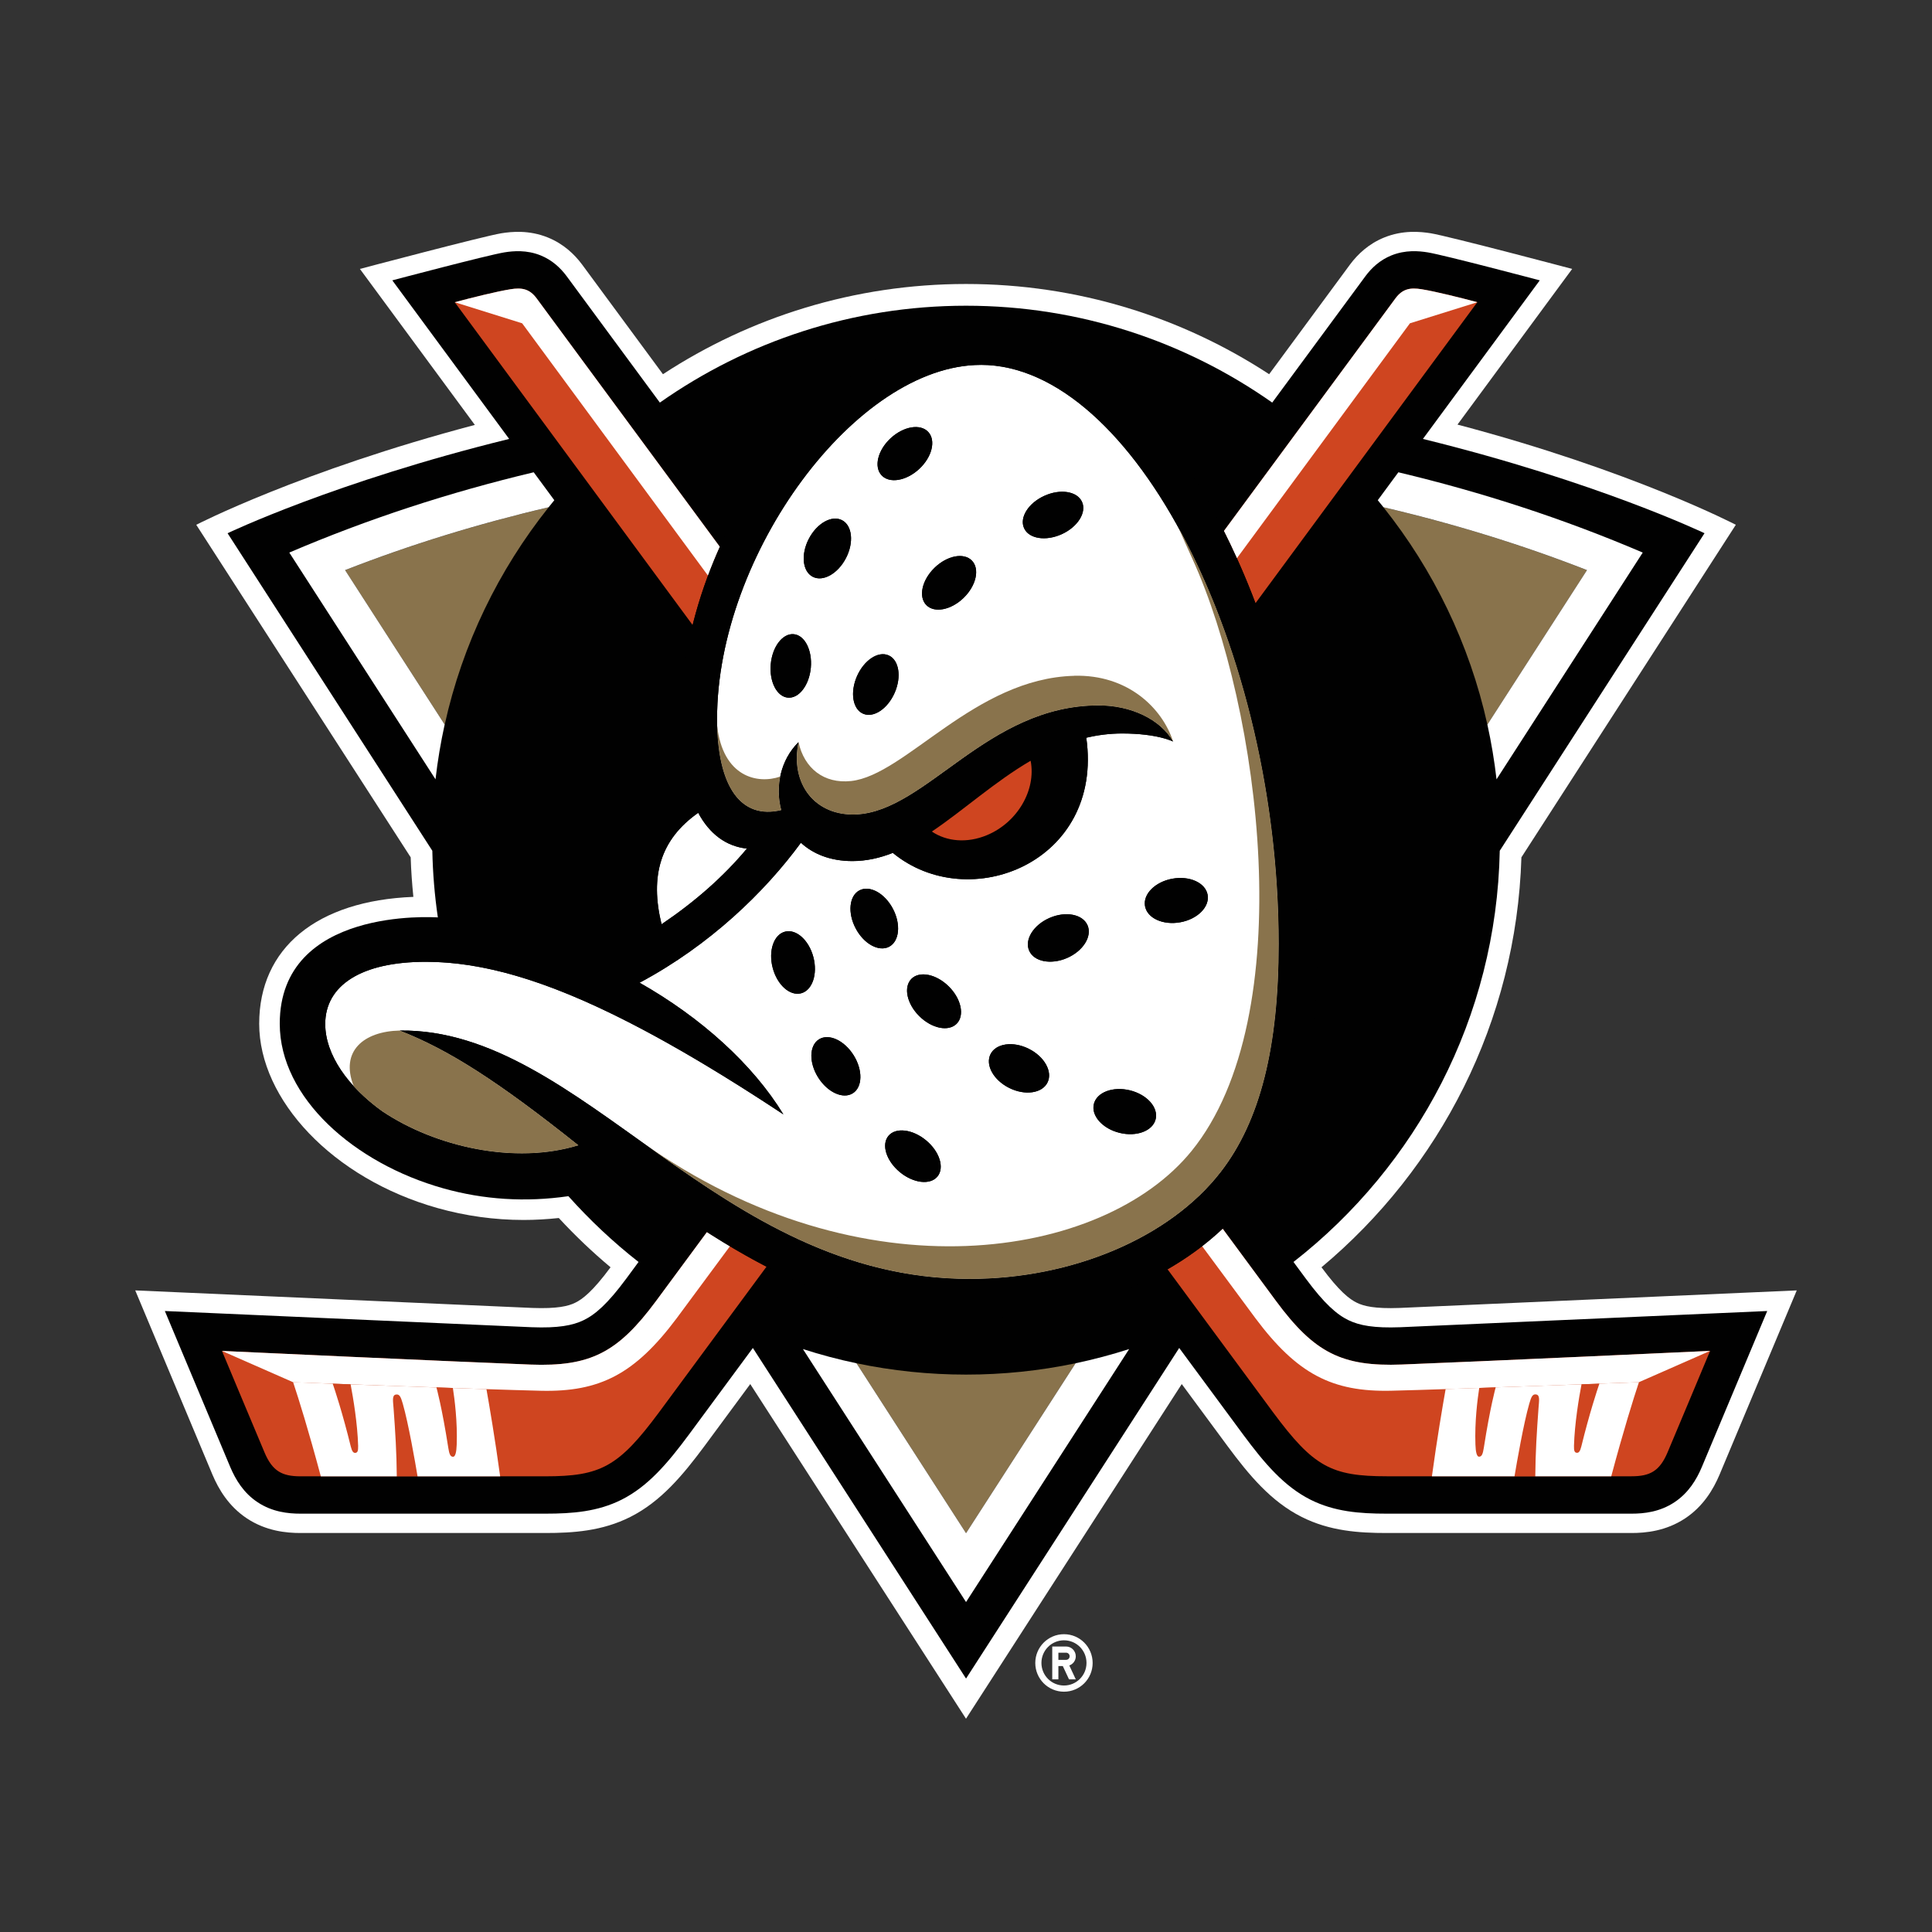
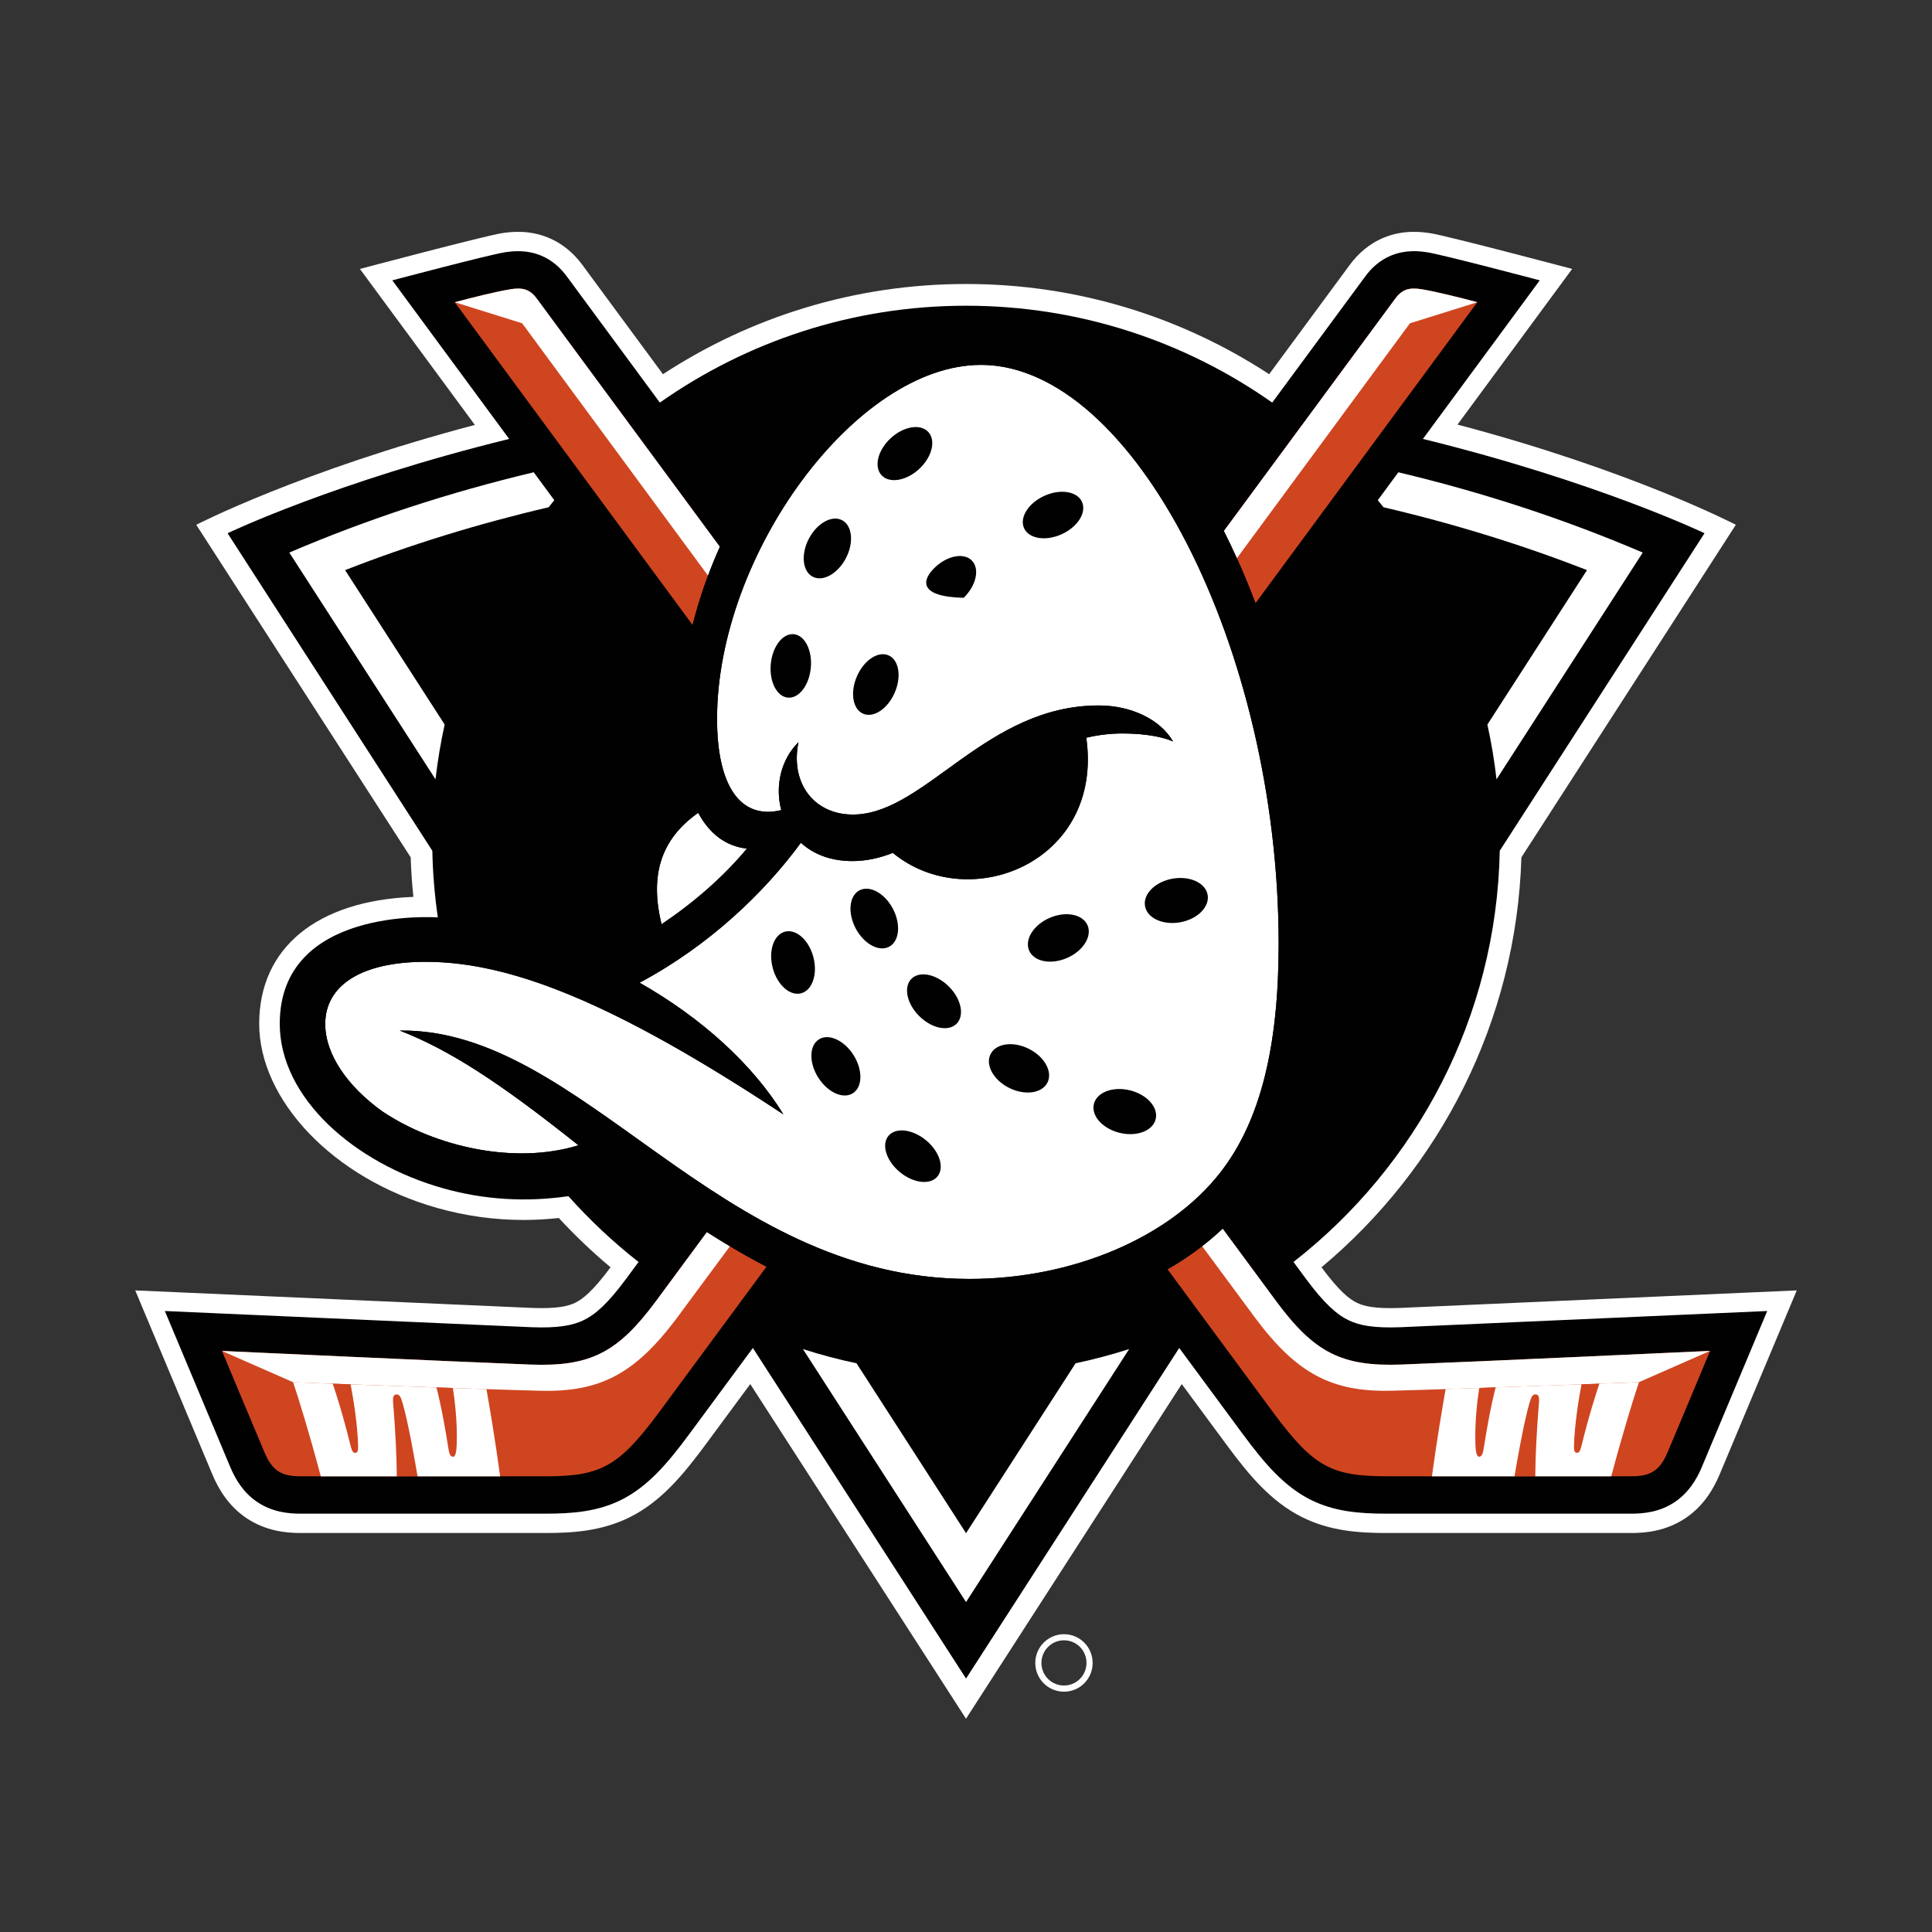
<svg xmlns="http://www.w3.org/2000/svg" width="100" height="100" viewBox="0 0 100 100" fill="none">
  <rect x="0" y="0" width="100" height="100" fill="#333333" stroke="none" />
  <g clip-path="url(#clip0_414_585)">
    <path d="M72.446 67.699C71.152 67.748 70.591 67.604 70.238 67.434C69.849 67.247 69.322 66.842 68.4 65.594C74.514 60.487 78.487 52.891 78.748 44.375L89.846 27.163C89.846 27.163 84.482 24.361 75.439 21.977C79.042 17.087 81.375 13.92 81.375 13.92C81.375 13.92 74.992 12.228 74.061 12.075C73.53 11.989 72.622 11.897 71.646 12.293C70.838 12.62 70.272 13.162 69.877 13.691C69.849 13.728 68.239 15.915 65.691 19.369C61.176 16.416 55.786 14.699 50.002 14.699C44.219 14.699 38.829 16.416 34.314 19.369C32.919 17.476 31.524 15.583 30.128 13.691C29.734 13.162 29.167 12.62 28.358 12.293C27.382 11.897 26.477 11.989 25.944 12.075C25.013 12.228 18.629 13.92 18.629 13.92C18.629 13.92 20.968 17.094 24.578 21.994C15.559 24.374 10.158 27.163 10.158 27.163L21.257 44.375C21.278 45.064 21.328 45.744 21.396 46.422C16.398 46.618 13.416 49.064 13.416 52.99C13.416 56.915 17.212 61 22.65 62.53C24.099 62.938 25.597 63.145 27.103 63.145C27.702 63.145 28.315 63.109 28.924 63.044C29.762 63.95 30.657 64.804 31.602 65.594C30.68 66.84 30.153 67.247 29.764 67.434C29.412 67.604 28.853 67.746 27.556 67.699C27.563 67.699 7 66.791 7 66.791L10.997 76.329C11.311 77.071 11.827 77.96 12.781 78.593C13.777 79.251 14.822 79.348 15.55 79.348H28.221C29.67 79.348 31.17 79.249 32.624 78.517C34.213 77.717 35.343 76.354 36.457 74.857C36.767 74.441 37.599 73.311 38.833 71.639L50 88.961L61.167 71.639C62.401 73.311 63.233 74.439 63.543 74.857C64.654 76.356 65.785 77.717 67.376 78.517C68.83 79.249 70.33 79.348 71.779 79.348H84.45C85.178 79.348 86.223 79.251 87.219 78.593C88.173 77.96 88.689 77.071 89.003 76.329L93 66.791C93 66.791 72.438 67.699 72.444 67.699H72.446Z" fill="white" />
    <path d="M72.483 68.697C71.115 68.749 70.367 68.607 69.804 68.336C69.195 68.043 68.55 67.481 67.593 66.188C67.495 66.055 67.275 65.757 66.951 65.319C73.312 60.358 77.46 52.675 77.627 44.035L88.225 27.6C88.225 27.6 82.663 24.933 73.65 22.719C75.666 19.983 77.682 17.247 79.698 14.511C79.698 14.511 74.766 13.205 73.899 13.063C73.435 12.988 72.745 12.927 72.02 13.22C71.425 13.461 70.993 13.866 70.679 14.289C70.649 14.331 68.765 16.883 65.85 20.838C61.361 17.681 55.893 15.824 50.002 15.824C44.111 15.824 38.644 17.681 34.154 20.838C31.239 16.883 29.355 14.33 29.325 14.289C29.009 13.866 28.579 13.461 27.984 13.22C27.259 12.927 26.569 12.988 26.105 13.063C25.236 13.205 20.306 14.511 20.306 14.511L26.354 22.719C17.341 24.933 11.779 27.6 11.779 27.6L22.377 44.035C22.401 45.19 22.496 46.342 22.663 47.485C22.454 47.476 14.48 46.944 14.48 52.989C14.48 56.82 18.339 60.214 22.94 61.507C25.034 62.097 27.203 62.235 29.42 61.914C30.527 63.151 31.74 64.294 33.051 65.319C32.837 65.608 32.623 65.897 32.411 66.188C31.454 67.481 30.809 68.045 30.201 68.336C29.637 68.607 28.889 68.749 27.522 68.697L8.533 67.858L11.921 75.941C12.196 76.587 12.609 77.277 13.336 77.757C14.093 78.259 14.908 78.347 15.553 78.347H28.223C29.637 78.347 30.94 78.244 32.176 77.622C33.535 76.937 34.548 75.752 35.655 74.258C36.04 73.739 37.225 72.136 38.968 69.771L50.002 86.882L61.036 69.771C62.779 72.134 63.964 73.739 64.349 74.258C65.458 75.754 66.469 76.937 67.828 77.622C69.064 78.244 70.367 78.347 71.782 78.347H84.451C85.099 78.347 85.911 78.259 86.668 77.757C87.395 77.275 87.81 76.587 88.083 75.941L91.471 67.858L72.483 68.697Z" fill="#010101" />
-     <path d="M71.608 26.257C75.265 27.112 78.78 28.198 82.143 29.511L76.987 37.506C76.062 33.325 74.19 29.496 71.608 26.257ZM50.002 71.149C48.097 71.149 46.197 70.953 44.333 70.563L50.002 79.356L55.672 70.563C53.807 70.953 51.907 71.15 50.002 71.149ZM28.397 26.257C24.74 27.112 21.224 28.198 17.862 29.511L23.018 37.506C23.942 33.325 25.815 29.496 28.397 26.257Z" fill="#89734C" />
    <path d="M72.377 24.445C76.731 25.482 80.958 26.858 85.028 28.601L77.46 40.338C77.351 39.386 77.193 38.44 76.987 37.504L82.142 29.509C78.782 28.196 75.267 27.111 71.608 26.255C71.511 26.132 71.412 26.012 71.313 25.891C71.676 25.398 72.033 24.914 72.379 24.445H72.377ZM55.672 70.563L50.002 79.356L44.333 70.563C43.396 70.367 42.47 70.121 41.559 69.827L50.002 82.922L58.445 69.827C57.533 70.12 56.607 70.366 55.67 70.563H55.672ZM23.017 37.504L17.862 29.509C21.222 28.196 24.738 27.111 28.397 26.255C28.494 26.132 28.593 26.012 28.691 25.891C28.328 25.398 27.971 24.914 27.625 24.445C23.271 25.482 19.044 26.858 14.974 28.601L22.542 40.338C22.651 39.386 22.809 38.44 23.015 37.504H23.017Z" fill="white" />
    <path d="M63.349 27.481C68.413 20.614 72.113 15.594 72.227 15.443C72.592 14.95 72.984 14.87 73.588 14.97C74.306 15.086 75.591 15.406 76.466 15.641C76.466 15.641 71.513 22.364 64.985 31.22C64.489 29.907 63.941 28.656 63.349 27.481ZM37.259 28.303C34.099 24.017 30.939 19.731 27.777 15.445C27.412 14.952 27.021 14.873 26.417 14.972C25.698 15.088 24.413 15.409 23.538 15.643C23.538 15.643 28.919 22.945 35.851 32.352C36.197 30.963 36.674 29.603 37.259 28.303ZM72.556 70.627C69.445 70.746 68.025 70.016 66.043 67.335C65.122 66.089 64.202 64.842 63.283 63.595C62.438 64.391 61.479 65.092 60.43 65.695C63.33 69.629 65.36 72.379 65.897 73.104C67.985 75.919 68.905 76.412 71.782 76.412H84.452C85.406 76.412 85.903 76.139 86.309 75.183C86.716 74.226 88.515 69.922 88.515 69.922C88.515 69.922 76.305 70.486 72.558 70.627H72.556ZM36.593 63.769L33.959 67.337C31.977 70.016 30.558 70.746 27.447 70.63C23.699 70.488 11.489 69.924 11.489 69.924C11.489 69.924 13.289 74.23 13.695 75.186C14.101 76.143 14.598 76.414 15.553 76.414H28.223C31.097 76.414 32.017 75.921 34.107 73.107C34.651 72.373 36.722 69.569 39.676 65.561C38.684 65.049 37.661 64.453 36.593 63.769Z" fill="#CF4520" />
    <path d="M27.027 16.734L23.538 15.643C24.413 15.409 25.698 15.088 26.417 14.972C27.021 14.873 27.412 14.953 27.777 15.445C27.896 15.602 31.888 21.019 37.259 28.304C37.039 28.794 36.834 29.291 36.646 29.795C31.134 22.31 27.027 16.734 27.027 16.734ZM64.022 28.893C69.197 21.867 72.977 16.734 72.977 16.734L76.466 15.643C75.591 15.409 74.306 15.088 73.588 14.972C72.984 14.873 72.592 14.953 72.227 15.445C72.115 15.598 68.413 20.617 63.349 27.484C63.582 27.942 63.805 28.413 64.022 28.895V28.893ZM36.593 63.769L33.959 67.337C31.977 70.016 30.558 70.746 27.447 70.63C23.703 70.488 11.506 69.926 11.489 69.924L15.174 71.544C15.174 71.544 25.094 71.919 28.001 71.986C31.046 72.055 32.856 71.125 35.017 68.243C35.283 67.888 36.276 66.543 37.782 64.505C37.381 64.266 36.985 64.021 36.593 63.769ZM72.556 70.628C69.445 70.746 68.025 70.016 66.043 67.335C65.122 66.089 64.202 64.842 63.283 63.595C62.943 63.913 62.589 64.216 62.221 64.501C63.726 66.541 64.721 67.886 64.988 68.241C67.146 71.123 68.957 72.052 72.003 71.984C74.91 71.917 84.83 71.542 84.83 71.542L88.515 69.922C88.498 69.922 76.303 70.486 72.558 70.628H72.556Z" fill="white" />
    <path d="M79.633 72.889C79.543 74.114 79.477 75.175 79.466 76.414H78.389C78.505 75.717 78.862 73.662 79.154 72.653C79.253 72.315 79.317 72.143 79.511 72.179C79.715 72.216 79.662 72.489 79.631 72.889H79.633ZM76.544 75.399C76.701 75.412 76.755 75.246 76.802 74.94C77.129 72.829 77.415 71.818 77.415 71.818L77.404 71.813C77.122 71.824 76.843 71.833 76.566 71.841C76.473 72.427 76.323 73.589 76.366 74.772C76.38 75.164 76.439 75.388 76.542 75.399L76.544 75.399ZM81.47 74.833C81.461 75.106 81.504 75.181 81.603 75.196C81.715 75.213 81.786 75.127 81.85 74.867C82.278 73.128 82.678 71.923 82.783 71.62C82.495 71.63 82.186 71.641 81.859 71.654C81.725 72.362 81.502 73.688 81.47 74.833ZM22.59 71.818C22.59 71.818 22.873 72.829 23.202 74.94C23.25 75.244 23.303 75.412 23.46 75.399C23.564 75.39 23.624 75.164 23.637 74.772C23.68 73.591 23.529 72.427 23.437 71.841C23.159 71.833 22.88 71.822 22.598 71.813L22.587 71.818L22.59 71.818ZM18.401 75.196C18.5 75.181 18.543 75.106 18.535 74.833C18.503 73.688 18.281 72.362 18.146 71.654C17.819 71.641 17.507 71.63 17.221 71.62C17.326 71.923 17.726 73.128 18.154 74.867C18.219 75.127 18.29 75.213 18.401 75.196ZM20.848 72.653C20.749 72.315 20.685 72.143 20.491 72.179C20.287 72.216 20.341 72.489 20.371 72.889C20.461 74.114 20.528 75.175 20.539 76.414H21.616C21.5 75.717 21.143 73.662 20.85 72.653H20.848Z" fill="#CF4520" />
-     <path d="M25.178 71.902C25.331 72.765 25.625 74.486 25.888 76.417H21.613C21.497 75.72 21.14 73.664 20.848 72.655C20.749 72.317 20.685 72.145 20.491 72.182C20.287 72.218 20.341 72.492 20.371 72.892C20.461 74.116 20.528 75.177 20.538 76.417H16.606C15.97 74.037 15.467 72.429 15.172 71.542H15.178C15.178 71.542 15.993 71.577 17.223 71.622C17.328 71.93 17.731 73.135 18.156 74.87C18.221 75.13 18.292 75.216 18.403 75.199C18.502 75.184 18.545 75.108 18.537 74.835C18.505 73.69 18.283 72.365 18.148 71.657C19.459 71.704 21.052 71.762 22.602 71.816L22.592 71.82C22.592 71.82 22.875 72.832 23.204 74.943C23.252 75.246 23.305 75.414 23.462 75.401C23.566 75.392 23.626 75.166 23.639 74.775C23.682 73.593 23.531 72.429 23.441 71.844C24.043 71.865 24.63 71.885 25.18 71.902L25.178 71.902ZM84.828 71.542C84.828 71.542 84.013 71.573 82.783 71.618C82.678 71.926 82.276 73.131 81.85 74.865C81.786 75.126 81.715 75.212 81.603 75.195C81.504 75.179 81.461 75.104 81.469 74.831C81.502 73.686 81.723 72.36 81.859 71.652C80.547 71.7 78.954 71.758 77.404 71.811L77.415 71.816C77.415 71.816 77.131 72.827 76.802 74.938C76.754 75.242 76.701 75.41 76.544 75.397C76.441 75.388 76.38 75.162 76.368 74.77C76.325 73.589 76.475 72.425 76.565 71.839C75.963 71.861 75.376 71.88 74.826 71.898C74.673 72.76 74.379 74.482 74.116 76.412H78.391C78.507 75.715 78.864 73.66 79.156 72.651C79.255 72.313 79.32 72.141 79.513 72.177C79.717 72.214 79.663 72.487 79.633 72.887C79.543 74.112 79.477 75.173 79.466 76.412H83.398C84.034 74.032 84.538 72.425 84.832 71.538H84.826L84.828 71.542ZM50.767 18.887C44.305 18.887 37.115 28.704 37.115 37.205C37.115 40.73 38.353 42.438 40.439 41.931C40.11 40.706 40.407 39.325 41.331 38.414C40.877 40.577 42.193 42.26 44.328 42.157C47.966 41.98 51.096 36.514 56.867 36.514C58.531 36.514 60.047 37.222 60.72 38.382C60.716 38.382 59.92 37.964 58.082 37.964C57.433 37.964 56.818 38.046 56.226 38.184C57.136 44.625 50.159 47.392 46.212 44.145C45.539 44.412 44.844 44.569 44.118 44.569C42.972 44.569 42.084 44.197 41.454 43.622C39.587 46.17 36.734 48.931 33.105 50.866C36.281 52.665 38.962 55.082 40.549 57.681C31.908 51.97 26.498 49.783 22.035 49.783C18.702 49.783 16.834 51.002 16.834 53.003C16.834 54.587 18.004 56.246 19.79 57.526C22.536 59.367 26.649 60.296 29.94 59.28C25.78 55.962 23.204 54.318 20.687 53.341C30.181 53.218 37.063 66.197 50.187 66.197C55.504 66.197 60.541 64.067 63.177 60.671C65.246 58.006 66.183 54.156 66.183 48.856C66.183 33.607 58.68 18.884 50.767 18.884V18.887ZM41.968 34.564C41.884 35.47 41.35 36.163 40.779 36.109C40.207 36.056 39.811 35.279 39.895 34.371C39.979 33.465 40.512 32.774 41.084 32.825C41.656 32.879 42.051 33.656 41.968 34.564ZM43.786 28.887C43.367 29.694 42.597 30.127 42.066 29.851C41.535 29.576 41.445 28.698 41.864 27.889C42.284 27.082 43.053 26.649 43.584 26.924C44.115 27.2 44.206 28.078 43.786 28.887ZM46.308 35.858C45.943 36.693 45.212 37.177 44.672 36.94C44.133 36.703 43.993 35.836 44.356 35.003C44.722 34.168 45.453 33.684 45.992 33.921C46.532 34.157 46.672 35.025 46.308 35.858ZM45.629 24.598C45.223 24.157 45.433 23.3 46.102 22.681C46.771 22.063 47.642 21.919 48.048 22.358C48.454 22.799 48.243 23.656 47.575 24.275C46.906 24.893 46.035 25.037 45.629 24.598ZM49.88 30.942C49.228 31.577 48.362 31.745 47.944 31.317C47.528 30.889 47.717 30.026 48.37 29.391C49.022 28.756 49.888 28.588 50.305 29.016C50.722 29.445 50.531 30.308 49.88 30.942ZM54.956 27.65C54.128 28.026 53.255 27.889 53.006 27.34C52.756 26.791 53.225 26.042 54.053 25.666C54.88 25.289 55.753 25.427 56.003 25.976C56.252 26.524 55.783 27.273 54.956 27.65ZM41.465 51.413C40.882 51.565 40.224 50.974 39.994 50.093C39.764 49.213 40.05 48.376 40.63 48.223C41.213 48.07 41.871 48.662 42.101 49.542C42.331 50.423 42.045 51.26 41.465 51.413ZM44.141 56.588C43.636 56.907 42.832 56.539 42.348 55.768C41.864 54.998 41.882 54.115 42.389 53.797C42.894 53.478 43.698 53.846 44.182 54.617C44.666 55.387 44.649 56.27 44.141 56.588ZM44.289 48.053C43.866 47.248 43.952 46.368 44.483 46.086C45.014 45.804 45.79 46.23 46.216 47.035C46.639 47.84 46.554 48.72 46.023 49.002C45.491 49.284 44.715 48.858 44.289 48.053ZM48.523 60.894C48.149 61.349 47.276 61.247 46.575 60.666C45.874 60.087 45.61 59.248 45.984 58.794C46.358 58.34 47.231 58.441 47.932 59.022C48.633 59.601 48.897 60.44 48.523 60.894ZM49.516 52.986C49.097 53.412 48.23 53.237 47.583 52.596C46.936 51.957 46.754 51.092 47.173 50.666C47.592 50.24 48.458 50.414 49.106 51.055C49.753 51.694 49.935 52.559 49.516 52.986ZM54.218 56.031C53.941 56.59 53.055 56.717 52.24 56.313C51.425 55.908 50.991 55.127 51.269 54.565C51.546 54.006 52.432 53.879 53.246 54.283C54.061 54.688 54.496 55.469 54.218 56.031ZM55.229 49.585C54.395 49.947 53.517 49.775 53.268 49.202C53.021 48.63 53.496 47.87 54.33 47.509C55.164 47.147 56.041 47.319 56.291 47.892C56.538 48.464 56.063 49.224 55.229 49.585ZM59.817 57.929C59.669 58.536 58.832 58.852 57.949 58.635C57.065 58.417 56.469 57.75 56.62 57.141C56.768 56.534 57.607 56.218 58.488 56.435C59.372 56.653 59.967 57.32 59.817 57.929ZM61.09 47.737C60.195 47.898 59.378 47.524 59.266 46.902C59.155 46.28 59.789 45.643 60.683 45.481C61.578 45.32 62.395 45.692 62.507 46.316C62.618 46.938 61.984 47.575 61.09 47.737ZM34.243 47.84C33.63 45.342 34.178 43.448 36.139 42.071C36.728 43.17 37.586 43.807 38.661 43.923C37.455 45.367 35.988 46.661 34.243 47.84Z" fill="white" />
+     <path d="M25.178 71.902C25.331 72.765 25.625 74.486 25.888 76.417H21.613C21.497 75.72 21.14 73.664 20.848 72.655C20.749 72.317 20.685 72.145 20.491 72.182C20.287 72.218 20.341 72.492 20.371 72.892C20.461 74.116 20.528 75.177 20.538 76.417H16.606C15.97 74.037 15.467 72.429 15.172 71.542H15.178C15.178 71.542 15.993 71.577 17.223 71.622C17.328 71.93 17.731 73.135 18.156 74.87C18.221 75.13 18.292 75.216 18.403 75.199C18.502 75.184 18.545 75.108 18.537 74.835C18.505 73.69 18.283 72.365 18.148 71.657C19.459 71.704 21.052 71.762 22.602 71.816L22.592 71.82C22.592 71.82 22.875 72.832 23.204 74.943C23.252 75.246 23.305 75.414 23.462 75.401C23.566 75.392 23.626 75.166 23.639 74.775C23.682 73.593 23.531 72.429 23.441 71.844C24.043 71.865 24.63 71.885 25.18 71.902L25.178 71.902ZM84.828 71.542C84.828 71.542 84.013 71.573 82.783 71.618C82.678 71.926 82.276 73.131 81.85 74.865C81.786 75.126 81.715 75.212 81.603 75.195C81.504 75.179 81.461 75.104 81.469 74.831C81.502 73.686 81.723 72.36 81.859 71.652C80.547 71.7 78.954 71.758 77.404 71.811L77.415 71.816C77.415 71.816 77.131 72.827 76.802 74.938C76.754 75.242 76.701 75.41 76.544 75.397C76.441 75.388 76.38 75.162 76.368 74.77C76.325 73.589 76.475 72.425 76.565 71.839C75.963 71.861 75.376 71.88 74.826 71.898C74.673 72.76 74.379 74.482 74.116 76.412H78.391C78.507 75.715 78.864 73.66 79.156 72.651C79.255 72.313 79.32 72.141 79.513 72.177C79.717 72.214 79.663 72.487 79.633 72.887C79.543 74.112 79.477 75.173 79.466 76.412H83.398C84.034 74.032 84.538 72.425 84.832 71.538H84.826L84.828 71.542ZM50.767 18.887C44.305 18.887 37.115 28.704 37.115 37.205C37.115 40.73 38.353 42.438 40.439 41.931C40.11 40.706 40.407 39.325 41.331 38.414C40.877 40.577 42.193 42.26 44.328 42.157C47.966 41.98 51.096 36.514 56.867 36.514C58.531 36.514 60.047 37.222 60.72 38.382C60.716 38.382 59.92 37.964 58.082 37.964C57.433 37.964 56.818 38.046 56.226 38.184C57.136 44.625 50.159 47.392 46.212 44.145C45.539 44.412 44.844 44.569 44.118 44.569C42.972 44.569 42.084 44.197 41.454 43.622C39.587 46.17 36.734 48.931 33.105 50.866C36.281 52.665 38.962 55.082 40.549 57.681C31.908 51.97 26.498 49.783 22.035 49.783C18.702 49.783 16.834 51.002 16.834 53.003C16.834 54.587 18.004 56.246 19.79 57.526C22.536 59.367 26.649 60.296 29.94 59.28C25.78 55.962 23.204 54.318 20.687 53.341C30.181 53.218 37.063 66.197 50.187 66.197C55.504 66.197 60.541 64.067 63.177 60.671C65.246 58.006 66.183 54.156 66.183 48.856C66.183 33.607 58.68 18.884 50.767 18.884V18.887ZM41.968 34.564C41.884 35.47 41.35 36.163 40.779 36.109C40.207 36.056 39.811 35.279 39.895 34.371C39.979 33.465 40.512 32.774 41.084 32.825C41.656 32.879 42.051 33.656 41.968 34.564ZM43.786 28.887C43.367 29.694 42.597 30.127 42.066 29.851C41.535 29.576 41.445 28.698 41.864 27.889C42.284 27.082 43.053 26.649 43.584 26.924C44.115 27.2 44.206 28.078 43.786 28.887ZM46.308 35.858C45.943 36.693 45.212 37.177 44.672 36.94C44.133 36.703 43.993 35.836 44.356 35.003C44.722 34.168 45.453 33.684 45.992 33.921C46.532 34.157 46.672 35.025 46.308 35.858ZM45.629 24.598C45.223 24.157 45.433 23.3 46.102 22.681C46.771 22.063 47.642 21.919 48.048 22.358C48.454 22.799 48.243 23.656 47.575 24.275C46.906 24.893 46.035 25.037 45.629 24.598ZM49.88 30.942C47.528 30.889 47.717 30.026 48.37 29.391C49.022 28.756 49.888 28.588 50.305 29.016C50.722 29.445 50.531 30.308 49.88 30.942ZM54.956 27.65C54.128 28.026 53.255 27.889 53.006 27.34C52.756 26.791 53.225 26.042 54.053 25.666C54.88 25.289 55.753 25.427 56.003 25.976C56.252 26.524 55.783 27.273 54.956 27.65ZM41.465 51.413C40.882 51.565 40.224 50.974 39.994 50.093C39.764 49.213 40.05 48.376 40.63 48.223C41.213 48.07 41.871 48.662 42.101 49.542C42.331 50.423 42.045 51.26 41.465 51.413ZM44.141 56.588C43.636 56.907 42.832 56.539 42.348 55.768C41.864 54.998 41.882 54.115 42.389 53.797C42.894 53.478 43.698 53.846 44.182 54.617C44.666 55.387 44.649 56.27 44.141 56.588ZM44.289 48.053C43.866 47.248 43.952 46.368 44.483 46.086C45.014 45.804 45.79 46.23 46.216 47.035C46.639 47.84 46.554 48.72 46.023 49.002C45.491 49.284 44.715 48.858 44.289 48.053ZM48.523 60.894C48.149 61.349 47.276 61.247 46.575 60.666C45.874 60.087 45.61 59.248 45.984 58.794C46.358 58.34 47.231 58.441 47.932 59.022C48.633 59.601 48.897 60.44 48.523 60.894ZM49.516 52.986C49.097 53.412 48.23 53.237 47.583 52.596C46.936 51.957 46.754 51.092 47.173 50.666C47.592 50.24 48.458 50.414 49.106 51.055C49.753 51.694 49.935 52.559 49.516 52.986ZM54.218 56.031C53.941 56.59 53.055 56.717 52.24 56.313C51.425 55.908 50.991 55.127 51.269 54.565C51.546 54.006 52.432 53.879 53.246 54.283C54.061 54.688 54.496 55.469 54.218 56.031ZM55.229 49.585C54.395 49.947 53.517 49.775 53.268 49.202C53.021 48.63 53.496 47.87 54.33 47.509C55.164 47.147 56.041 47.319 56.291 47.892C56.538 48.464 56.063 49.224 55.229 49.585ZM59.817 57.929C59.669 58.536 58.832 58.852 57.949 58.635C57.065 58.417 56.469 57.75 56.62 57.141C56.768 56.534 57.607 56.218 58.488 56.435C59.372 56.653 59.967 57.32 59.817 57.929ZM61.09 47.737C60.195 47.898 59.378 47.524 59.266 46.902C59.155 46.28 59.789 45.643 60.683 45.481C61.578 45.32 62.395 45.692 62.507 46.316C62.618 46.938 61.984 47.575 61.09 47.737ZM34.243 47.84C33.63 45.342 34.178 43.448 36.139 42.071C36.728 43.17 37.586 43.807 38.661 43.923C37.455 45.367 35.988 46.661 34.243 47.84Z" fill="white" />
    <path d="M50.666 16.922C43.361 16.922 35.214 27.282 35.214 37.353C35.214 38.399 35.303 39.333 35.472 40.147C32.4 42.079 31.297 45.266 32.327 49.026C31.882 49.28 31.42 49.527 30.945 49.773C28.407 48.923 26.84 48.583 24.641 48.299C21.833 47.989 18.859 48.277 17.025 49.588C16.458 49.994 16.028 50.483 15.738 51.047C15.449 51.608 15.293 52.256 15.293 52.994C15.293 53.836 15.486 54.621 15.83 55.351C16.301 56.347 17.06 57.247 18.021 58.036C19.375 59.212 21.155 60.165 23.157 60.729C25.613 61.419 29.1 61.316 31.826 60.494C32.047 60.631 32.268 60.767 32.49 60.901C39.592 66.251 44.414 68.241 50.189 68.241C56.463 68.241 61.967 65.84 64.953 61.706C67.052 58.801 68.26 54.621 68.187 48.714C67.98 32.15 60.109 16.928 50.666 16.928V16.922ZM36.139 42.071C36.728 43.17 37.586 43.807 38.661 43.923C37.455 45.367 35.988 46.661 34.242 47.84C33.63 45.342 34.178 43.448 36.139 42.071ZM63.177 60.671C60.544 64.067 55.506 66.197 50.187 66.197C37.063 66.197 30.181 53.216 20.687 53.341C23.204 54.318 25.78 55.962 29.94 59.28C26.651 60.296 22.536 59.367 19.79 57.526C18.006 56.246 16.834 54.587 16.834 53.003C16.834 51.002 18.702 49.783 22.035 49.783C24.935 49.783 28.235 50.707 32.559 52.919C34.892 54.111 37.521 55.678 40.548 57.679C38.962 55.082 36.281 52.665 33.105 50.864C36.734 48.931 39.587 46.168 41.454 43.622C42.084 44.197 42.969 44.569 44.117 44.569C44.844 44.569 45.539 44.41 46.212 44.145C50.159 47.393 57.136 44.627 56.226 38.184C56.818 38.046 57.433 37.965 58.082 37.965C59.922 37.965 60.718 38.382 60.72 38.382C60.047 37.222 58.531 36.514 56.867 36.514C51.096 36.514 47.966 41.98 44.328 42.157C42.193 42.26 40.88 40.577 41.331 38.414C40.407 39.325 40.11 40.706 40.439 41.931C38.353 42.439 37.115 40.73 37.115 37.205C37.115 28.704 44.307 18.887 50.767 18.887C58.679 18.887 66.183 33.609 66.183 48.858C66.183 54.156 65.246 58.007 63.177 60.673V60.671Z" fill="#010101" />
-     <path d="M51.081 43.229C50.047 43.659 48.994 43.554 48.233 43.041C49.875 41.935 51.498 40.453 53.345 39.377C53.64 40.883 52.67 42.568 51.081 43.229Z" fill="#CF4520" />
-     <path d="M41.968 34.565C41.884 35.471 41.351 36.161 40.779 36.11C40.207 36.056 39.811 35.279 39.895 34.371C39.979 33.465 40.512 32.774 41.084 32.826C41.656 32.88 42.051 33.656 41.968 34.565ZM43.584 26.927C43.053 26.651 42.284 27.082 41.864 27.891C41.445 28.698 41.535 29.578 42.066 29.854C42.598 30.129 43.367 29.699 43.787 28.89C44.206 28.083 44.115 27.203 43.584 26.927ZM48.046 22.36C47.639 21.919 46.769 22.063 46.1 22.683C45.433 23.301 45.221 24.16 45.627 24.601C46.033 25.042 46.904 24.898 47.573 24.278C48.241 23.66 48.452 22.802 48.046 22.36ZM45.992 33.921C45.453 33.684 44.722 34.171 44.356 35.004C43.991 35.839 44.133 36.706 44.672 36.94C45.212 37.177 45.943 36.691 46.309 35.858C46.674 35.023 46.532 34.156 45.992 33.921ZM50.305 29.017C49.888 28.588 49.022 28.756 48.37 29.391C47.719 30.026 47.528 30.889 47.945 31.317C48.362 31.745 49.228 31.578 49.88 30.943C50.531 30.308 50.722 29.445 50.305 29.017ZM56.005 25.974C55.756 25.425 54.883 25.287 54.055 25.664C53.227 26.04 52.758 26.791 53.008 27.338C53.257 27.887 54.13 28.024 54.958 27.648C55.786 27.271 56.255 26.52 56.005 25.974ZM45.984 58.796C45.61 59.251 45.874 60.088 46.575 60.669C47.276 61.248 48.149 61.351 48.523 60.897C48.897 60.443 48.633 59.605 47.932 59.025C47.231 58.446 46.358 58.342 45.984 58.796ZM42.389 53.797C41.884 54.116 41.864 54.998 42.348 55.769C42.832 56.539 43.634 56.907 44.141 56.588C44.647 56.27 44.666 55.388 44.182 54.617C43.698 53.847 42.896 53.479 42.389 53.797ZM40.63 48.224C40.048 48.376 39.764 49.213 39.994 50.094C40.224 50.974 40.882 51.566 41.465 51.413C42.047 51.26 42.331 50.423 42.101 49.543C41.871 48.663 41.213 48.071 40.63 48.224ZM51.269 54.566C50.991 55.125 51.425 55.908 52.24 56.313C53.055 56.718 53.941 56.591 54.218 56.031C54.496 55.471 54.061 54.688 53.246 54.284C52.432 53.879 51.546 54.006 51.269 54.566ZM56.618 57.144C56.469 57.751 57.065 58.42 57.947 58.637C58.828 58.855 59.666 58.538 59.815 57.931C59.963 57.325 59.368 56.655 58.486 56.438C57.602 56.221 56.766 56.537 56.618 57.144ZM47.175 50.668C46.756 51.094 46.938 51.957 47.586 52.599C48.233 53.238 49.097 53.412 49.519 52.988C49.94 52.562 49.755 51.699 49.108 51.058C48.461 50.419 47.596 50.244 47.175 50.668ZM44.483 46.087C43.952 46.368 43.864 47.249 44.29 48.053C44.713 48.858 45.489 49.282 46.023 49.002C46.554 48.721 46.642 47.84 46.216 47.036C45.792 46.231 45.016 45.807 44.483 46.087ZM56.291 47.894C56.044 47.322 55.164 47.15 54.33 47.511C53.496 47.873 53.021 48.63 53.268 49.205C53.515 49.777 54.395 49.949 55.229 49.588C56.063 49.226 56.538 48.469 56.291 47.894ZM62.507 46.317C62.395 45.695 61.578 45.32 60.683 45.482C59.789 45.643 59.155 46.278 59.267 46.902C59.378 47.524 60.195 47.899 61.09 47.737C61.984 47.576 62.618 46.941 62.507 46.317Z" fill="#010101" />
-     <path d="M19.793 57.526C22.538 59.366 26.651 60.296 29.94 59.28C25.78 55.962 23.204 54.318 20.687 53.341C18.849 53.382 17.584 54.391 18.309 56.222C18.73 56.685 19.231 57.124 19.79 57.526H19.793ZM50.189 66.197C55.506 66.197 60.544 64.067 63.179 60.67C65.248 58.006 66.185 54.156 66.185 48.856C66.185 40.84 64.113 32.97 60.995 27.308C61.235 27.856 61.48 28.403 61.728 28.947C65.222 36.63 67.35 52.592 61.67 59.582C57.101 65.201 44.633 67.206 33.251 59.132C38.022 62.543 43.227 66.197 50.189 66.197ZM55.596 34.98C50.439 35.115 46.87 40.125 44.049 40.426C42.647 40.575 41.628 39.77 41.331 38.414C40.877 40.577 42.193 42.26 44.328 42.157C47.966 41.98 51.096 36.514 56.867 36.514C58.531 36.514 60.047 37.222 60.72 38.382C60.157 36.643 58.372 34.904 55.596 34.977V34.98ZM40.439 41.931C38.424 42.421 37.201 40.846 37.119 37.564C37.416 40.215 39.207 40.603 40.383 40.196C40.267 40.771 40.286 41.364 40.439 41.931Z" fill="#89734C" />
    <path d="M55.072 84.586C54.251 84.586 53.586 85.253 53.586 86.075C53.586 86.897 54.251 87.562 55.072 87.562C55.893 87.562 56.555 86.897 56.555 86.075C56.555 85.253 55.893 84.586 55.072 84.586ZM55.072 87.242C54.425 87.242 53.904 86.719 53.904 86.073C53.904 85.427 54.425 84.902 55.072 84.902C55.719 84.902 56.237 85.425 56.237 86.073C56.237 86.721 55.715 87.242 55.072 87.242Z" fill="white" />
-     <path d="M55.682 85.729C55.682 85.451 55.457 85.223 55.179 85.223H54.464V86.923H54.782V86.234H55.01L55.332 86.923H55.682L55.347 86.204C55.445 86.169 55.53 86.105 55.59 86.02C55.651 85.935 55.683 85.833 55.682 85.729ZM55.179 85.914H54.782V85.543H55.179C55.283 85.543 55.364 85.625 55.364 85.729C55.364 85.832 55.283 85.914 55.179 85.914Z" fill="white" />
  </g>
  <defs>
    <clipPath id="clip0_414_585">
      <rect width="86" height="76.961" fill="white" transform="translate(7 12)" />
    </clipPath>
  </defs>
</svg>